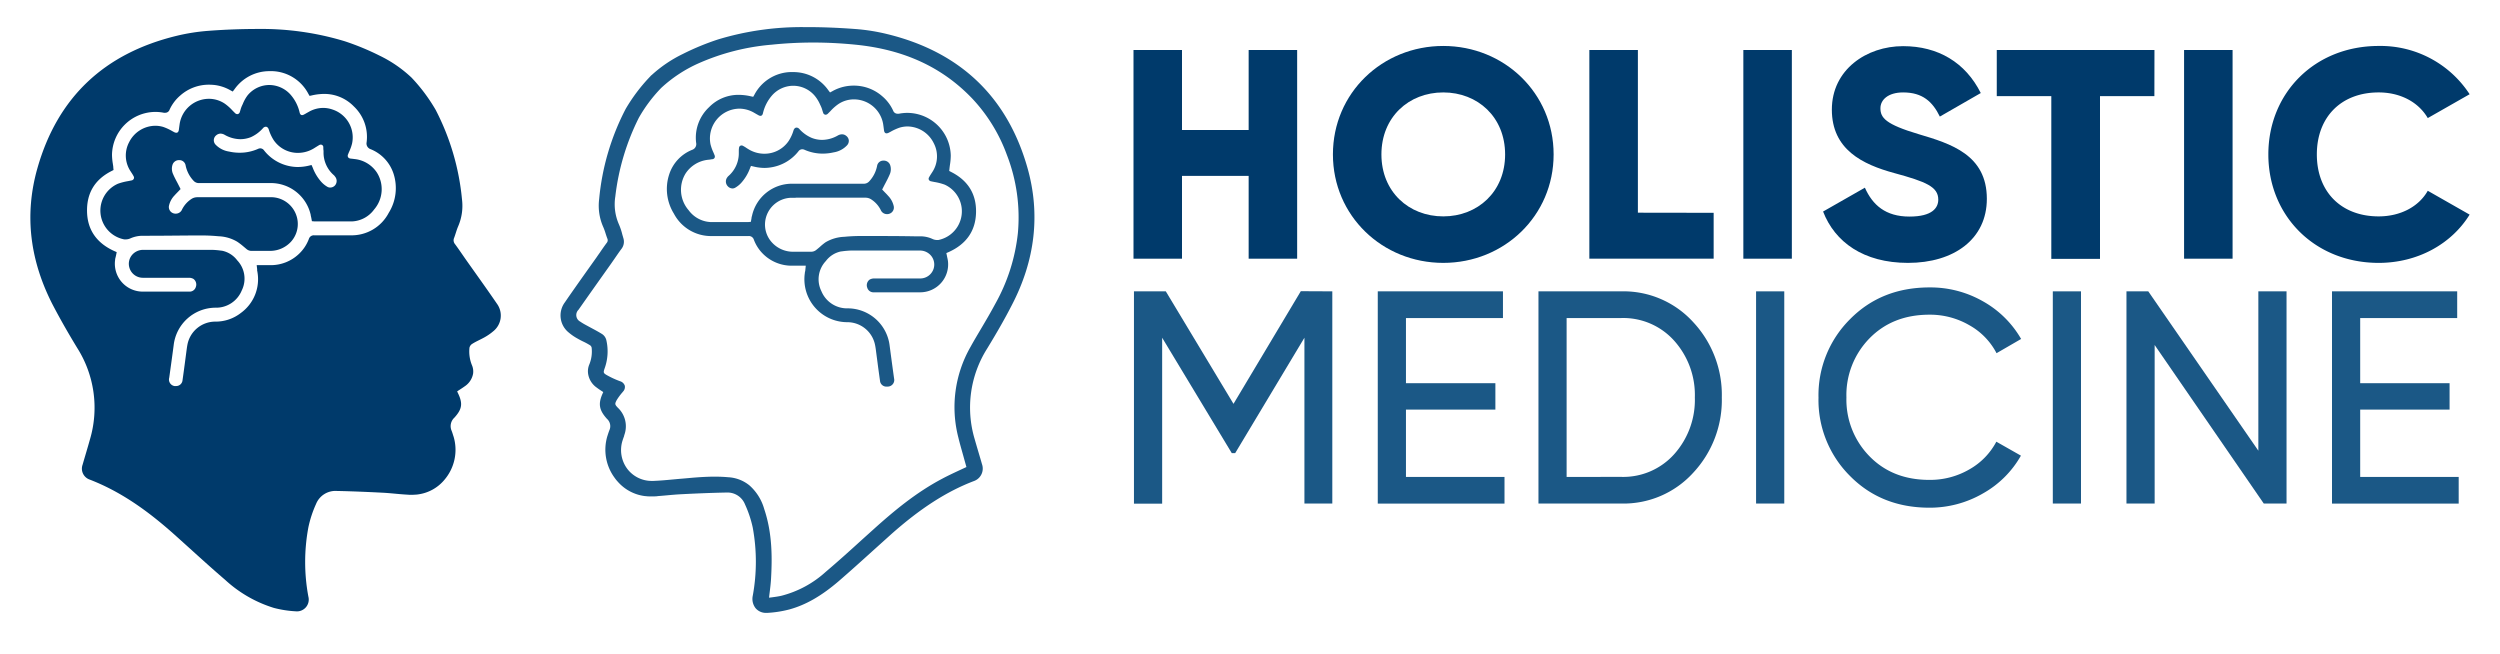
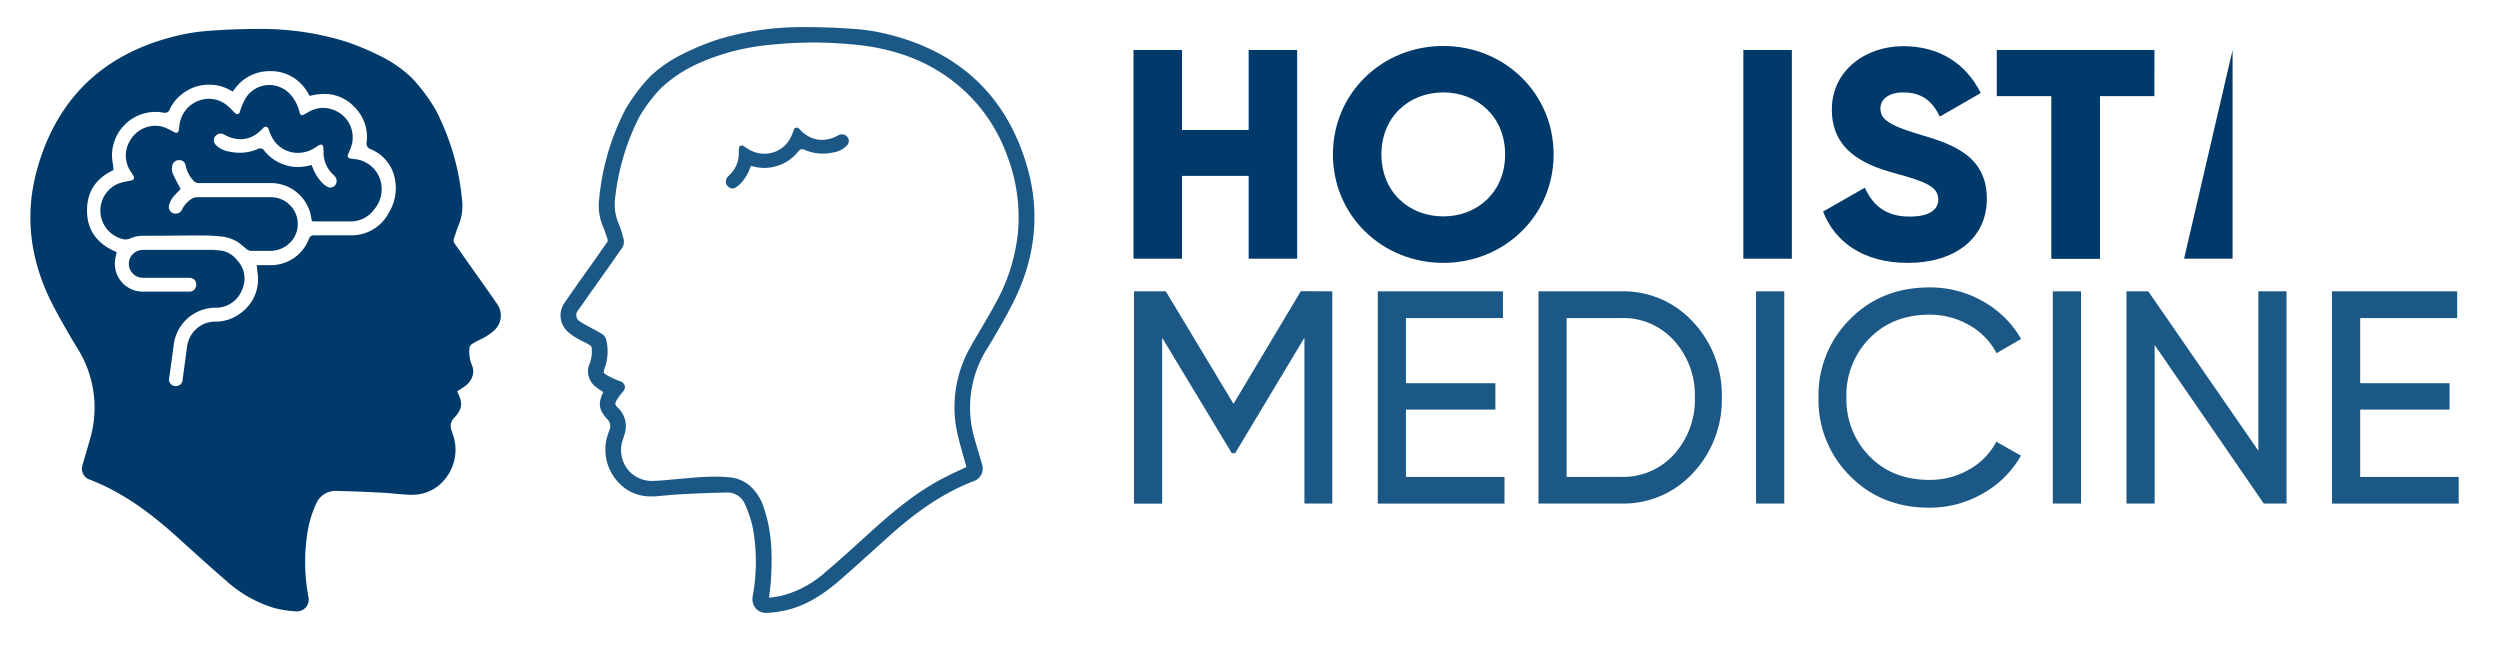
<svg xmlns="http://www.w3.org/2000/svg" viewBox="0 0 650 170">
  <path d="M337.26,13V67.26H324.65V45.73H307.32V67.26H294.71V13h12.61V33.8h17.33V13Z" fill="#003a6b" />
  <path d="M346.56,40.15c0-16,12.85-28.2,28.69-28.2s28.69,12.24,28.69,28.2-12.85,28.2-28.69,28.2S346.56,56.11,346.56,40.15Zm44.77,0c0-9.69-7.1-16.12-16.08-16.12s-16.08,6.43-16.08,16.12,7.1,16.11,16.08,16.11S391.33,49.83,391.33,40.15Z" fill="#003a6b" />
-   <path d="M445.55,55.33V67.26H413.23V13h12.62v42.3Z" fill="#003a6b" />
  <path d="M465.88,13V67.26H453.27V13Z" fill="#003a6b" />
  <path d="M474,55l10.87-6.2c2,4.49,5.36,7.51,11.59,7.51,6,0,7.49-2.32,7.49-4.41,0-3.33-3.16-4.65-11.43-6.9s-16.24-6.12-16.24-16.5,9-16.5,18.52-16.5C503.87,12,511,16.21,515,24.19l-10.64,6.12c-1.89-3.87-4.49-6.28-9.54-6.28-3.94,0-5.91,1.94-5.91,4.11,0,2.48,1.34,4.18,9.93,6.74,8.36,2.48,17.74,5.35,17.74,16.81,0,10.46-8.52,16.66-20.5,16.66C484.48,68.35,477.07,62.92,474,55Z" fill="#003a6b" />
  <path d="M560.14,25H546v42.3H533.34V25H519.16V13h41Z" fill="#003a6b" />
-   <path d="M580.47,13V67.26H567.86V13Z" fill="#003a6b" />
-   <path d="M589.77,40.15c0-16,12.06-28.2,28.69-28.2A27.63,27.63,0,0,1,642.1,24.5l-10.88,6.2c-2.44-4.19-7.17-6.67-12.76-6.67-9.78,0-16.08,6.43-16.08,16.12s6.3,16.11,16.08,16.11c5.59,0,10.4-2.48,12.76-6.66l10.88,6.2c-4.73,7.67-13.56,12.55-23.64,12.55C601.83,68.35,589.77,56.11,589.77,40.15Z" fill="#003a6b" />
+   <path d="M580.47,13V67.26H567.86Z" fill="#003a6b" />
  <path d="M346.4,75.75v55.17h-7.25V87.81l-18,30-.89,0-18.1-30v43.15h-7.33V75.75h8.28L320.71,105l17.5-29.29Z" fill="#1b5886" />
  <path d="M365.55,124h25.62v6.93H358.22V75.75h32.55v6.94H365.55V99.63H388.8v6.86H365.55Z" fill="#1b5886" />
  <path d="M421.51,75.75a24.52,24.52,0,0,1,18.72,8,27.72,27.72,0,0,1,7.44,19.59,27.68,27.68,0,0,1-7.44,19.58,24.49,24.49,0,0,1-18.72,8H400V75.75Zm0,48.24a17.77,17.77,0,0,0,13.79-5.91,21.16,21.16,0,0,0,5.36-14.74A21.13,21.13,0,0,0,435.3,88.6a17.77,17.77,0,0,0-13.79-5.91H407.32V124Z" fill="#1b5886" />
  <path d="M456.58,75.75h7.33v55.17h-7.33Z" fill="#1b5886" />
  <path d="M501.66,132q-12.54,0-20.69-8.28a27.84,27.84,0,0,1-8.16-20.33A27.86,27.86,0,0,1,481,83q8.16-8.27,20.69-8.27a27.53,27.53,0,0,1,13.91,3.63,26.14,26.14,0,0,1,9.89,9.77l-6.39,3.7A17.65,17.65,0,0,0,512,84.54a20.32,20.32,0,0,0-10.36-2.72q-9.54,0-15.57,6.15a21.07,21.07,0,0,0-6,15.37,21,21,0,0,0,6,15.29q6,6.15,15.57,6.14A20.31,20.31,0,0,0,512,122.06a17.85,17.85,0,0,0,7.05-7.22l6.39,3.63a25.85,25.85,0,0,1-9.85,9.81A27.59,27.59,0,0,1,501.66,132Z" fill="#1b5886" />
  <path d="M533.73,75.75h7.33v55.17h-7.33Z" fill="#1b5886" />
  <path d="M587.17,75.75h7.33v55.17h-5.92L560.21,89.7v41.22h-7.33V75.75h5.67l28.62,41.43Z" fill="#1b5886" />
  <path d="M613.65,124h25.61v6.93H606.32V75.75h32.55v6.94H613.65V99.63h23.24v6.86H613.65Z" fill="#1b5886" />
  <path d="M168.73,20.19h0l.33-.35Zm.3,109-1.11-.06a10.83,10.83,0,0,0,1.27.08H169Z" />
  <path d="M267.13,43.6c-5.24-18.42-17.49-30.1-36.43-34.73a50.36,50.36,0,0,0-8.36-1.33c-4.41-.33-8.46-.49-12.37-.49h-.71a75,75,0,0,0-22.59,3.21,66.46,66.46,0,0,0-9.17,3.79,33.82,33.82,0,0,0-8.08,5.48l-.32.3,0,0-.33.35a45,45,0,0,0-6.09,8.13,63.37,63.37,0,0,0-6.9,23.46,13.68,13.68,0,0,0,1.08,7.29,14.86,14.86,0,0,1,.59,1.63c.14.44.28.88.45,1.31a1.06,1.06,0,0,1-.17,1.17c-.64.86-1.25,1.74-1.85,2.63-.28.38-.55.78-.82,1.17l-2.52,3.54c-1.88,2.66-3.83,5.4-5.69,8.12a5.7,5.7,0,0,0,1,7.81A13.77,13.77,0,0,0,150.11,88c.51.29,1,.56,1.56.82s1.15.59,1.7.92a1,1,0,0,1,.46.67,8.89,8.89,0,0,1-.66,4.47,4.54,4.54,0,0,0-.26,2.31,5.34,5.34,0,0,0,2.26,3.6c.43.33.86.62,1.34.92l.31.21,0,.1c-1.37,2.87-1.12,4.55,1,6.89a2.53,2.53,0,0,1,.64,2.9c-.14.33-.25.69-.36,1l-.18.56a12.3,12.3,0,0,0,1.87,10.84,9.66,9.66,0,0,0,.68.87l.14.15a11.22,11.22,0,0,0,7.2,3.77h.14l1.11.06h.79c.41,0,.82,0,1.25-.08h0c.82-.06,1.66-.13,2.48-.21,1.11-.1,2.25-.2,3.38-.26,3.23-.17,7.5-.36,11.81-.45h.15a4.9,4.9,0,0,1,4.79,3.1,29.16,29.16,0,0,1,2,6,48.92,48.92,0,0,1,0,17.78,3.9,3.9,0,0,0,.76,3.21,3.52,3.52,0,0,0,2.73,1.2h.31a29.08,29.08,0,0,0,5.74-.9c4.29-1.18,8.37-3.53,12.85-7.38,2.92-2.52,5.84-5.16,8.65-7.7l4.81-4.33c7.66-6.82,14.57-11.28,21.75-14a3.44,3.44,0,0,0,2-4.38c-.26-.93-.54-1.86-.82-2.8-.37-1.25-.74-2.51-1.1-3.77a28.69,28.69,0,0,1,3.27-23.46c2.65-4.34,4.69-7.93,6.41-11.29C269.19,67.61,270.53,55.57,267.13,43.6Zm-2.48,17A48,48,0,0,1,258.77,79c-1.2,2.24-2.51,4.47-3.79,6.63-.9,1.53-1.79,3-2.66,4.59a31.54,31.54,0,0,0-3.15,23.53c.44,1.84,1,3.69,1.49,5.5.2.72.41,1.45.61,2.18l-1.7.79c-1.51.71-3.09,1.44-4.6,2.25-6.88,3.63-12.65,8.47-17.86,13.16l-3,2.7c-3.06,2.79-6.23,5.65-9.43,8.36a27.09,27.09,0,0,1-11.52,6.21c-.82.19-1.68.3-2.57.42l-.64.08c.05-.4.09-.81.14-1.2.16-1.28.31-2.49.38-3.72.31-5.43.35-11.82-1.77-18.12a12.88,12.88,0,0,0-3.87-6.18,9.56,9.56,0,0,0-5.52-2.1c-1.09-.1-2.21-.15-3.44-.15-2.35,0-4.75.18-6.94.38l-1.12.1-1.32.11-1.74.16c-1.6.15-3.26.3-4.89.36h-.43a7.94,7.94,0,0,1-6.41-3.24,8.16,8.16,0,0,1-1.15-7.29c.12-.39.26-.78.41-1.17l0-.12a6.63,6.63,0,0,0-1.64-7.21c-.8-.84-.82-1-.29-2a15.36,15.36,0,0,1,1.48-2l.14-.18a1.73,1.73,0,0,0,.48-1.54,1.82,1.82,0,0,0-1.23-1.17,23.15,23.15,0,0,1-3.59-1.67c-.75-.46-.79-.63-.42-1.69a13,13,0,0,0,.42-7.39,2.62,2.62,0,0,0-1.06-1.5c-.91-.57-1.86-1.08-2.78-1.57l-1.29-.7-.37-.2a13.64,13.64,0,0,1-1.24-.76,1.93,1.93,0,0,1-.48-3.1q2.61-3.72,5.24-7.43l3.25-4.58,1-1.44c.54-.78,1.08-1.58,1.66-2.35A3.06,3.06,0,0,0,162.1,62c-.1-.33-.19-.67-.29-1a16.4,16.4,0,0,0-.89-2.67,12.94,12.94,0,0,1-.94-7.23,61.29,61.29,0,0,1,6.12-20.48A38.38,38.38,0,0,1,171.78,23a1.53,1.53,0,0,1,.18-.18,35.55,35.55,0,0,1,9.81-6.42,59,59,0,0,1,18.85-4.78,105.13,105.13,0,0,1,10.83-.56c3.61,0,7.31.19,11,.56,12.63,1.27,22.55,5.86,30.33,14a42.64,42.64,0,0,1,9,14.63A44.89,44.89,0,0,1,264.65,60.6Z" fill="#1b5886" />
  <polygon points="169.43 19.53 169.1 19.83 169.41 19.51 169.43 19.53" />
-   <path d="M107.34,128.68H107a10.79,10.79,0,0,0,1.62-.08Z" />
  <path d="M129.17,78.92c-2.68-3.92-5.46-7.77-8.2-11.65-.88-1.27-1.75-2.55-2.66-3.79a1.54,1.54,0,0,1-.24-1.63c.38-1,.62-2,1.05-3a13.46,13.46,0,0,0,1-7,63.37,63.37,0,0,0-6.85-23.29A44.93,44.93,0,0,0,107,20.18a32.93,32.93,0,0,0-8.28-5.7,67.3,67.3,0,0,0-9.1-3.76A74.62,74.62,0,0,0,67.13,7.53c-4.35,0-8.7.16-13,.49a51.4,51.4,0,0,0-8.27,1.31C27.2,13.88,15,25.21,9.73,43.73,6.22,56.06,7.88,67.89,13.67,79.18c2,3.83,4.15,7.58,6.39,11.26a29,29,0,0,1,3.32,23.83c-.61,2.2-1.28,4.38-1.91,6.57a3,3,0,0,0,1.74,3.81c8.3,3.18,15.33,8.29,21.9,14.13,4.48,4,8.9,8.1,13.45,12a33.07,33.07,0,0,0,12.66,7.28,28.52,28.52,0,0,0,5.65.88,3.07,3.07,0,0,0,3.3-3.85,49,49,0,0,1,0-17.94,28.9,28.9,0,0,1,2-6.11,5.43,5.43,0,0,1,5.4-3.39c3.94.08,7.89.25,11.82.45,2,.1,3.91.34,5.88.47l1.23.08h.74l1.25-.08a10.76,10.76,0,0,0,7-3.75,12,12,0,0,0,2.46-11.24c-.18-.52-.32-1.07-.53-1.58a3,3,0,0,1,.72-3.41c2-2.2,2.24-3.65.94-6.35l-.22-.48c.71-.48,1.36-.87,2-1.34A5,5,0,0,0,123,97.17a4.12,4.12,0,0,0-.23-2.06,9.5,9.5,0,0,1-.71-4.7,1.57,1.57,0,0,1,.71-1c1-.64,2.19-1.13,3.26-1.74a13.8,13.8,0,0,0,2.19-1.52A5.23,5.23,0,0,0,129.17,78.92ZM101.06,55.36a10.88,10.88,0,0,1-10,5.82H81.67a1.34,1.34,0,0,0-1.36.94A10.31,10.31,0,0,1,77.74,66a10.6,10.6,0,0,1-7.57,2.94H66.74L66.86,70c0,.14,0,.26,0,.39a1.29,1.29,0,0,0,.08.28.87.87,0,0,0,0,.1,10.82,10.82,0,0,1-4.29,10.58,10.66,10.66,0,0,1-6.66,2.27,7.37,7.37,0,0,0-7.26,6c-.12.61-.19,1.21-.27,1.79l-.38,2.89c-.2,1.52-.4,3-.62,4.54a1.66,1.66,0,0,1-1.73,1.53l-.38,0A1.71,1.71,0,0,1,44,98.21c.39-2.83.79-5.67,1.16-8.5A11,11,0,0,1,56,80a7.2,7.2,0,0,0,6.85-4.47,6.91,6.91,0,0,0-1.17-7.84,6.57,6.57,0,0,0-4-2.51h-.11a20.06,20.06,0,0,0-2.47-.22c-1.86,0-3.73,0-5.6,0h-2c-3.43,0-6.85,0-10.28,0a3.76,3.76,0,0,0-3,1.47,3.57,3.57,0,0,0-.58,3.15,3.64,3.64,0,0,0,3.6,2.64h5.3l6.62,0a2.34,2.34,0,0,1,1.14.3,1.81,1.81,0,0,1,.62,2.08,1.68,1.68,0,0,1-1.76,1.22h-12a7.25,7.25,0,0,1-7.23-8.24c0-.31.12-.62.18-.92l.1-.45.13-.66-.62-.27c-4.59-2.07-7-5.53-7.09-10.28S24.6,46.7,29,44.47l.52-.27-.06-.58c0-.39-.09-.78-.14-1.16a14.64,14.64,0,0,1-.2-2.22A11.33,11.33,0,0,1,40.39,29.1a11.14,11.14,0,0,1,2.22.22,1.46,1.46,0,0,0,.34,0,1.18,1.18,0,0,0,1.14-.8,10.68,10.68,0,0,1,2.77-3.68,11.18,11.18,0,0,1,7.45-2.82,14.17,14.17,0,0,1,1.57.09,11,11,0,0,1,4,1.35l.63.34.44-.57a11.1,11.1,0,0,1,9.12-4.73l.84,0a11,11,0,0,1,9.27,5.9l.31.53.61-.13a14.57,14.57,0,0,1,3.18-.38A10.67,10.67,0,0,1,92,27.67,10.89,10.89,0,0,1,95.32,37a1.55,1.55,0,0,0,1,1.77,10.32,10.32,0,0,1,6,6.39A12.15,12.15,0,0,1,101.06,55.36Z" fill="#003a6b" />
-   <path d="M106.62,20.52l-.22.22,0,0Z" />
-   <path d="M230.53,100.52A1.66,1.66,0,0,1,228.8,99c-.21-1.52-.42-3-.62-4.55l-.38-2.89c-.07-.58-.15-1.19-.27-1.79a7.36,7.36,0,0,0-7.26-6,11.16,11.16,0,0,1-11-12.84l0-.1c0-.1.05-.19.07-.29a2.3,2.3,0,0,0,.05-.39l.11-1.07h-3.42a10.56,10.56,0,0,1-7.56-2.94A10.26,10.26,0,0,1,196,62.31a1.34,1.34,0,0,0-1.36-.94h-9.43a10.9,10.9,0,0,1-10-5.83,12.15,12.15,0,0,1-1.21-10.22A10.27,10.27,0,0,1,180,38.94a1.56,1.56,0,0,0,1-1.78,10.86,10.86,0,0,1,3.37-9.3,10.64,10.64,0,0,1,7.67-3.2,14.43,14.43,0,0,1,3.18.38l.61.13.31-.53a11,11,0,0,1,9.28-5.9c.28,0,.55,0,.83,0a11.09,11.09,0,0,1,9.12,4.73l.44.57.63-.34a11.17,11.17,0,0,1,4-1.34,12,12,0,0,1,1.57-.1,11.2,11.2,0,0,1,7.44,2.82,10.72,10.72,0,0,1,2.77,3.69,1.21,1.21,0,0,0,1.14.8,1.63,1.63,0,0,0,.35,0,11,11,0,0,1,2.21-.22,11.33,11.33,0,0,1,11.28,11.14,15.85,15.85,0,0,1-.19,2.22c-.06.39-.11.77-.15,1.17l-.06.57.52.27c4.39,2.23,6.56,5.77,6.45,10.53s-2.51,8.21-7.1,10.28l-.62.27.14.66.09.45a9.35,9.35,0,0,1,.18.92A7.26,7.26,0,0,1,239.25,76h-12a1.68,1.68,0,0,1-1.77-1.22,1.81,1.81,0,0,1,.62-2.08,2.36,2.36,0,0,1,1.14-.3l6.62,0h5.31a3.65,3.65,0,0,0,3.6-2.64,3.6,3.6,0,0,0-.59-3.15,3.76,3.76,0,0,0-3-1.47c-3.42,0-6.85,0-10.27,0h-2c-1.87,0-3.73,0-5.6,0a22.22,22.22,0,0,0-2.47.22l-.11,0a6.54,6.54,0,0,0-4,2.5,6.91,6.91,0,0,0-1.17,7.84,7.21,7.21,0,0,0,6.85,4.47,11,11,0,0,1,10.9,9.73q.56,4.26,1.15,8.5a1.71,1.71,0,0,1-1.47,2.1A2.43,2.43,0,0,1,230.53,100.52ZM206.88,51.43c-.47,0-.93,0-1.39,0a7,7,0,0,0-6.55,6.22,6.87,6.87,0,0,0,1.69,5.3A7.38,7.38,0,0,0,206,65.45c.67,0,1.34,0,2,0l3,0A2.08,2.08,0,0,0,212.2,65c.32-.25.63-.52.94-.78A14.37,14.37,0,0,1,214.63,63a10.28,10.28,0,0,1,4.87-1.43,45.31,45.31,0,0,1,4.65-.21c4.56,0,9.07,0,13.57.08l1.62,0a7.59,7.59,0,0,1,3.15.71,2.76,2.76,0,0,0,1.12.25,2.1,2.1,0,0,0,.36,0A7.61,7.61,0,0,0,245.6,48a14.85,14.85,0,0,0-2.64-.68c-.29-.06-.59-.11-.88-.18a.78.78,0,0,1-.58-.4.68.68,0,0,1,.05-.63c.17-.32.37-.63.56-.93l.22-.34a7.41,7.41,0,0,0,.41-7.68A7.69,7.69,0,0,0,236,32.88a7.41,7.41,0,0,0-2.05.29,13.39,13.39,0,0,0-2.37,1.07l-.5.26a1.3,1.3,0,0,1-.59.17c-.45,0-.61-.44-.65-.8-.07-.54-.14-1.08-.22-1.62a7.71,7.71,0,0,0-7.6-6.41,7.26,7.26,0,0,0-4.1,1.26,12,12,0,0,0-2,1.78l-.66.66a.89.89,0,0,1-.62.29.7.7,0,0,1-.63-.55c-.07-.18-.12-.36-.18-.54a7.07,7.07,0,0,0-.42-1.16l-.2-.42A9.59,9.59,0,0,0,211.91,25a7.34,7.34,0,0,0-5.66-2.7,7.41,7.41,0,0,0-5.46,2.44,10.75,10.75,0,0,0-2.43,4.73c-.07.3-.25.65-.63.65a1.09,1.09,0,0,1-.51-.15l-.64-.36-.62-.36a7.72,7.72,0,0,0-3.71-1,7.75,7.75,0,0,0-7.51,9.3,12,12,0,0,0,.76,2.11c.1.22.19.45.28.68a.83.83,0,0,1,0,.72.77.77,0,0,1-.58.34c-.2,0-.41.06-.62.09l-.55.06a8,8,0,0,0-5.76,3.53,8.09,8.09,0,0,0,.77,9.57,7.52,7.52,0,0,0,5.8,3.09c1.36,0,2.71,0,4.06,0h5.23l.35,0,.74-.06.18-1c0-.21.08-.41.13-.6a10.61,10.61,0,0,1,10.57-8.31h18.44a1.87,1.87,0,0,0,1.44-.6,8.15,8.15,0,0,0,2.07-4.07,1.63,1.63,0,0,1,1.59-1.34h.11a1.74,1.74,0,0,1,1.7,1.18,3.35,3.35,0,0,1-.15,2.47c-.32.75-.7,1.48-1.11,2.26-.19.35-.37.71-.56,1.08l-.27.53.74.77c.26.26.54.55.8.85a5.58,5.58,0,0,1,1.47,2.69,1.7,1.7,0,0,1-1.18,2,1.61,1.61,0,0,1-.54.08,1.73,1.73,0,0,1-1.58-.91,7,7,0,0,0-2.48-2.87,2.73,2.73,0,0,0-1.53-.49h-18.2Z" fill="#1b5886" />
  <path d="M190.47,49a1.72,1.72,0,0,1-1.27-.6,1.78,1.78,0,0,1-.14-2.24,2.07,2.07,0,0,1,.32-.38,7.84,7.84,0,0,0,2.71-6v-.35c0-.33,0-.65.06-1a.65.65,0,0,1,.64-.61.81.81,0,0,1,.39.1c.35.19.7.4,1,.62l.41.25a7.89,7.89,0,0,0,4.16,1.18,7.59,7.59,0,0,0,6.31-3.33,10.49,10.49,0,0,0,1.26-2.75c.15-.45.44-.72.79-.72a1,1,0,0,1,.7.35A9.14,9.14,0,0,0,211,35.83a7.41,7.41,0,0,0,2.76.54,8.42,8.42,0,0,0,4.11-1.16,2.25,2.25,0,0,1,1.05-.29,1.72,1.72,0,0,1,1.13.43,1.69,1.69,0,0,1,.64,1.15,1.73,1.73,0,0,1-.41,1.23,6.06,6.06,0,0,1-3.56,1.89,12.58,12.58,0,0,1-2.76.32,11.66,11.66,0,0,1-4.79-1,1.38,1.38,0,0,0-.57-.13,1.22,1.22,0,0,0-1,.52,11.27,11.27,0,0,1-7.44,4.23,10.55,10.55,0,0,1-1.38.1,12.13,12.13,0,0,1-2.83-.36l-.7-.16-.27.66a11.82,11.82,0,0,1-2.32,3.81,6.55,6.55,0,0,1-1.48,1.18A1.45,1.45,0,0,1,190.47,49Z" fill="#1b5886" />
  <path d="M98,44.88a7.92,7.92,0,0,0-5.76-3.52l-.54-.07-.63-.07a.85.85,0,0,1-.58-.36.81.81,0,0,1,0-.71c.09-.23.18-.46.28-.68a11.82,11.82,0,0,0,.76-2.12,7.62,7.62,0,0,0-5.13-8.89,7.34,7.34,0,0,0-2.38-.4,7.54,7.54,0,0,0-3.7,1l-.63.35c-.21.13-.42.25-.64.36a1.08,1.08,0,0,1-.51.16c-.38,0-.56-.35-.63-.65a10.64,10.64,0,0,0-2.42-4.73,7.46,7.46,0,0,0-5.47-2.45,7.33,7.33,0,0,0-5.66,2.71A9.75,9.75,0,0,0,63.14,27l-.2.43a7.32,7.32,0,0,0-.42,1.15c-.05.19-.11.37-.17.55a.72.72,0,0,1-.65.55.88.88,0,0,1-.61-.3q-.33-.32-.66-.66a12.55,12.55,0,0,0-2-1.78,7.41,7.41,0,0,0-4.1-1.25,7.72,7.72,0,0,0-7.6,6.41c-.08.54-.15,1.08-.22,1.61-.05.37-.2.81-.66.81a1.34,1.34,0,0,1-.58-.17l-.5-.27A13.59,13.59,0,0,0,42.43,33a7.18,7.18,0,0,0-2.06-.3,7.68,7.68,0,0,0-6.78,4.24A7.39,7.39,0,0,0,34,44.61l.21.33a9,9,0,0,1,.56.94.68.68,0,0,1,0,.63.78.78,0,0,1-.57.4l-.89.18a15.08,15.08,0,0,0-2.64.68,7.62,7.62,0,0,0,1.63,14.47l.36,0A2.85,2.85,0,0,0,33.85,62,7.9,7.9,0,0,1,37,61.3h1.61c4.51,0,9-.08,13.57-.08a45.31,45.31,0,0,1,4.65.21,10.17,10.17,0,0,1,4.87,1.43A17.17,17.17,0,0,1,63.2,64l.94.79a2,2,0,0,0,1.15.44c1,0,2,0,3,0,.66,0,1.34,0,2,0A7.38,7.38,0,0,0,75.7,62.8a6.88,6.88,0,0,0,1.69-5.3,7,7,0,0,0-6.54-6.22c-.47,0-.93,0-1.4,0H60.89c-3.21,0-6.42,0-9.63,0a2.75,2.75,0,0,0-1.53.48,7,7,0,0,0-2.48,2.88,1.76,1.76,0,0,1-1.58.91,1.67,1.67,0,0,1-.55-.08,1.71,1.71,0,0,1-1.18-2,5.54,5.54,0,0,1,1.47-2.69c.26-.3.55-.59.8-.85l.74-.77-.26-.53-.56-1.09c-.41-.77-.8-1.5-1.12-2.25a3.35,3.35,0,0,1-.15-2.47,1.76,1.76,0,0,1,1.7-1.19h.11A1.64,1.64,0,0,1,48.26,43,8.12,8.12,0,0,0,50.33,47a1.83,1.83,0,0,0,1.44.6H70.21a10.61,10.61,0,0,1,10.58,8.3c0,.2.08.4.12.61l.19,1,.73.06.35,0h5.23l4.06,0a7.53,7.53,0,0,0,5.8-3.1A8.08,8.08,0,0,0,98,44.88ZM87.13,48.17a1.66,1.66,0,0,1-1.27.59,1.42,1.42,0,0,1-.76-.2,6.55,6.55,0,0,1-1.48-1.18,11.82,11.82,0,0,1-2.32-3.81L81,42.9l-.7.17a12.64,12.64,0,0,1-2.83.35,10.54,10.54,0,0,1-1.38-.09,11.24,11.24,0,0,1-7.44-4.23,1.22,1.22,0,0,0-1-.53,1.36,1.36,0,0,0-.56.14,11.69,11.69,0,0,1-4.8,1,12.47,12.47,0,0,1-2.75-.31A6.09,6.09,0,0,1,56,37.55a1.64,1.64,0,0,1,.23-2.38,1.75,1.75,0,0,1,1.14-.43,2.22,2.22,0,0,1,1,.29,8.42,8.42,0,0,0,4.12,1.16,7.53,7.53,0,0,0,2.76-.54,9.33,9.33,0,0,0,3.15-2.35,1,1,0,0,1,.71-.35c.34,0,.63.27.77.72a11.17,11.17,0,0,0,1.27,2.75,7.59,7.59,0,0,0,6.32,3.33,8,8,0,0,0,4.15-1.18l.41-.26c.34-.21.68-.42,1-.61a.84.84,0,0,1,.39-.1.65.65,0,0,1,.64.61c0,.32,0,.64.06,1l0,.35a7.76,7.76,0,0,0,2.7,6,2.57,2.57,0,0,1,.32.39A1.76,1.76,0,0,1,87.13,48.17Z" fill="#003a6b" />
</svg>